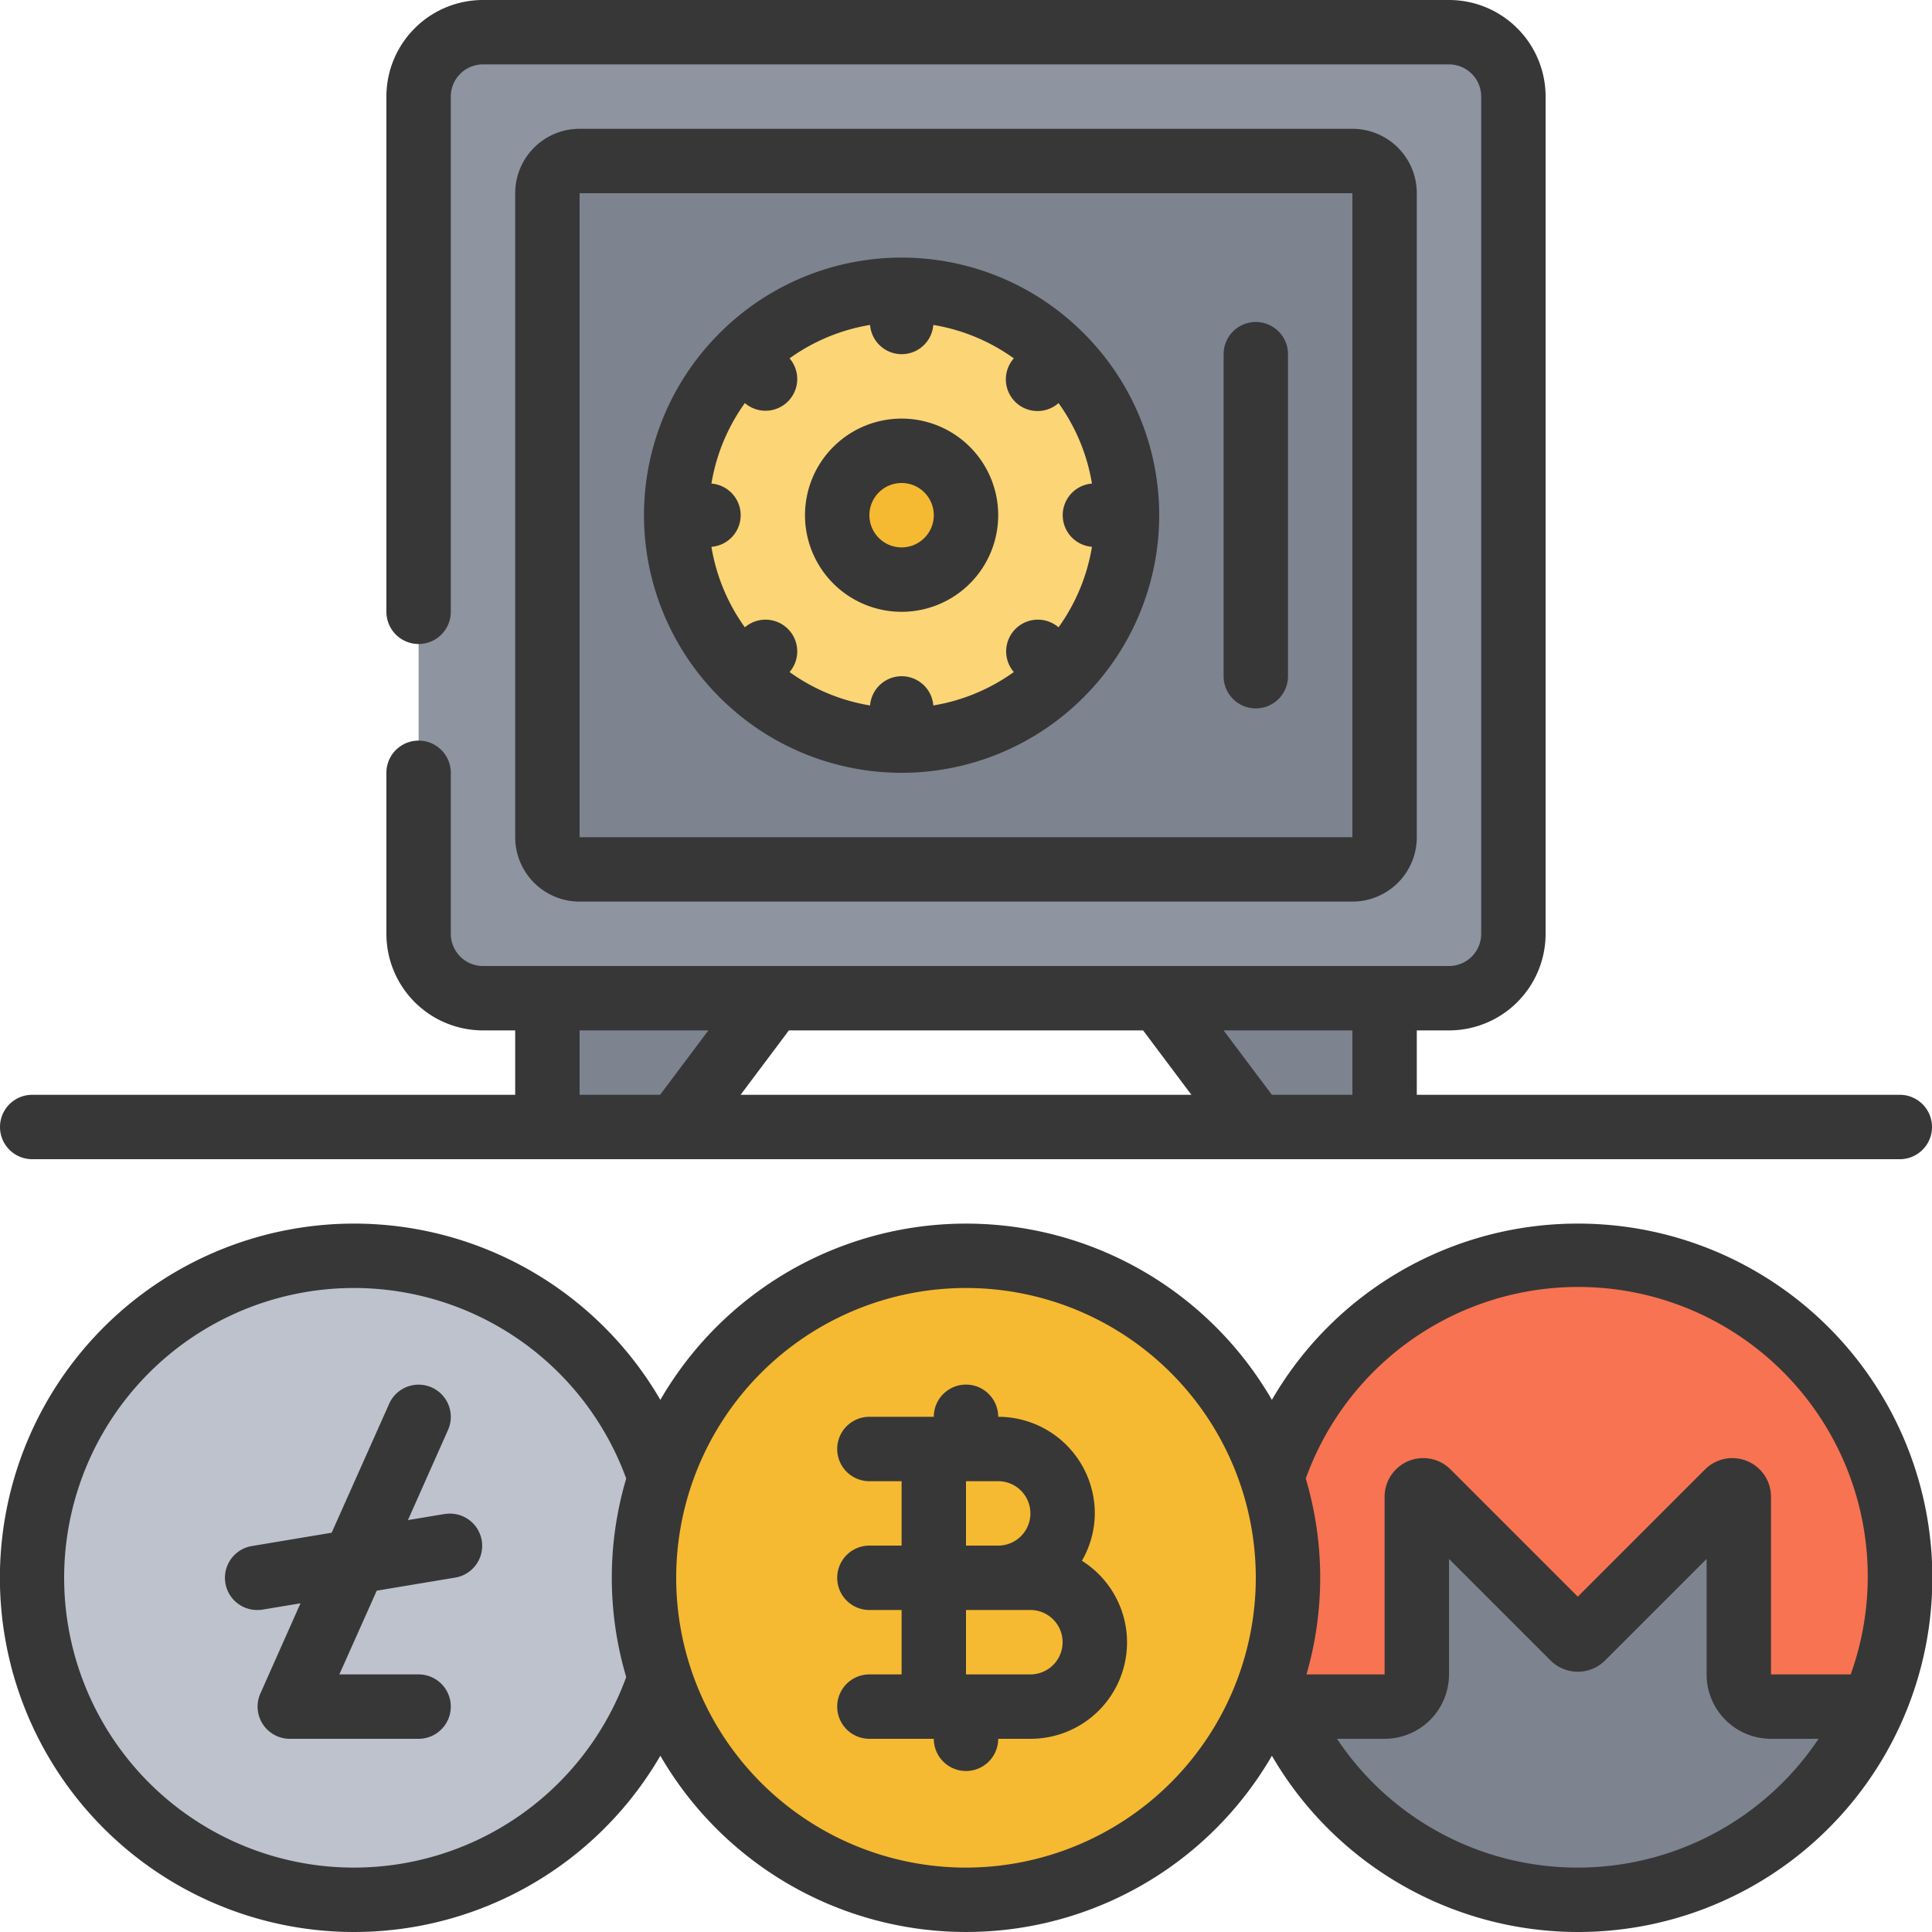
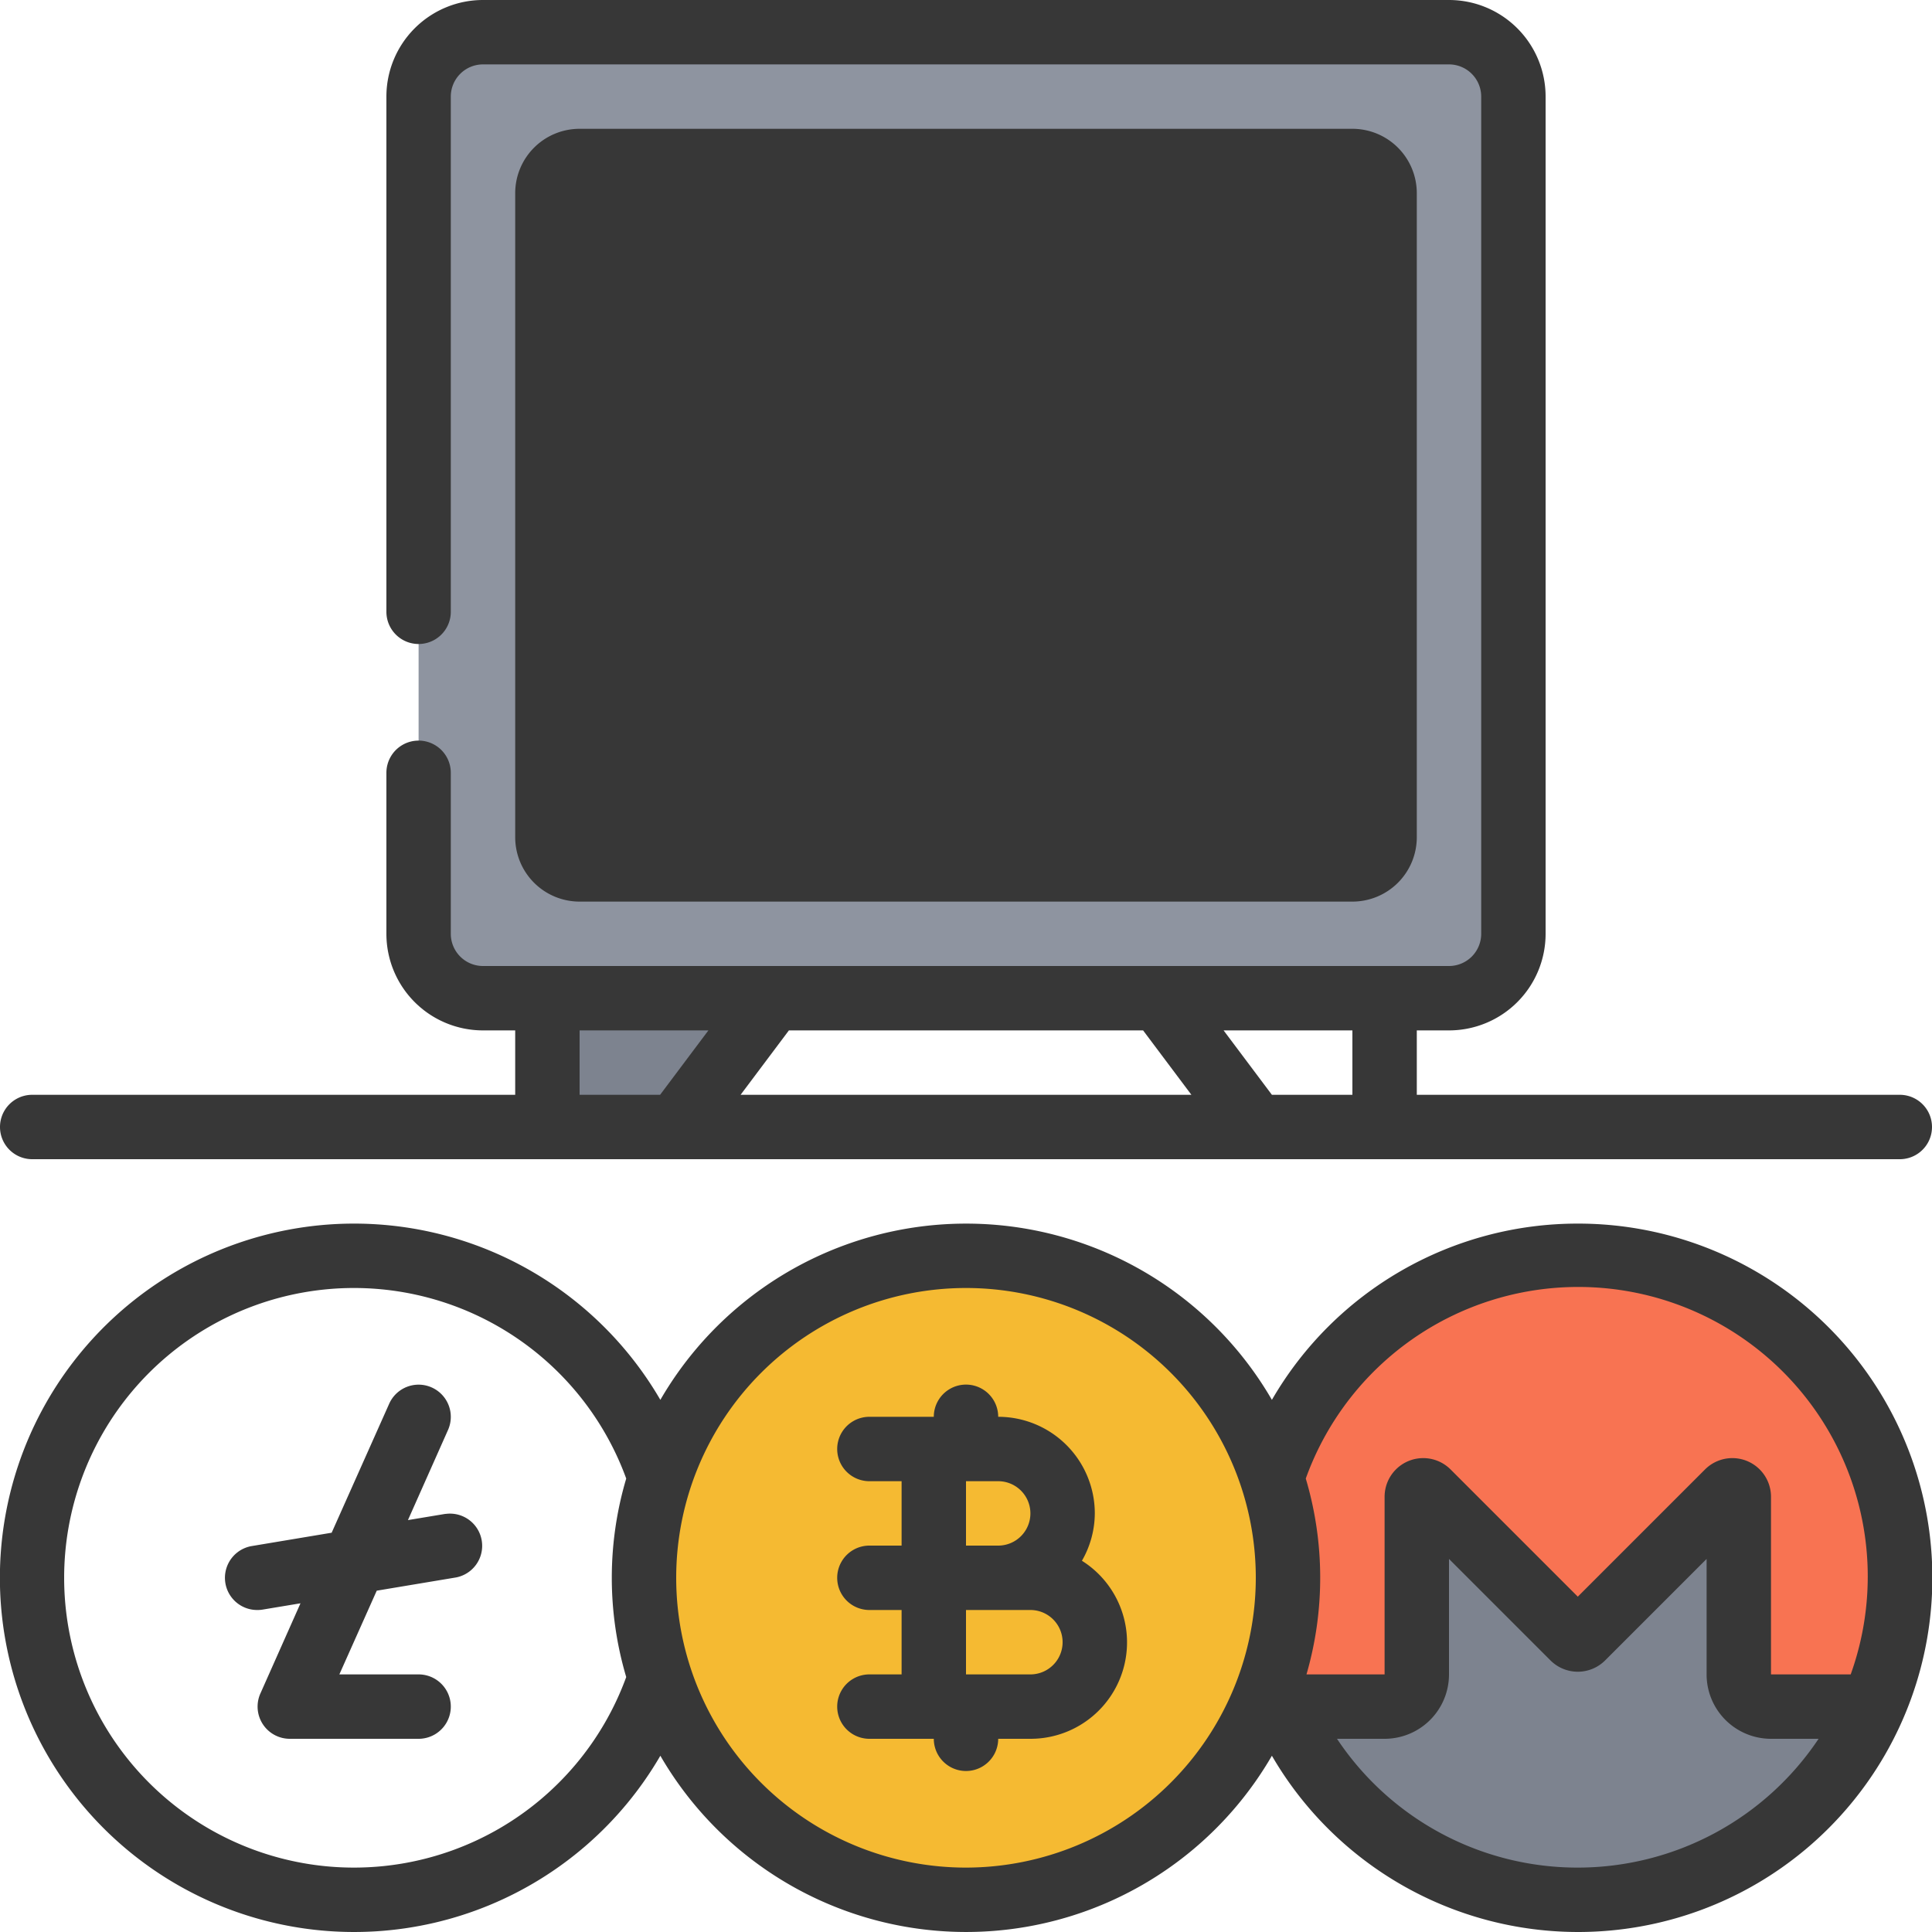
<svg xmlns="http://www.w3.org/2000/svg" id="icons" height="512" viewBox="0 0 60 60" width="512">
  <path d="m17 35v-4l3-1 4 1-3 4z" fill="#7d838f" />
-   <path d="m43 35v-4l-3-1-4 1 3 4z" fill="#7d838f" />
  <circle cx="30" cy="49" fill="#f5ba32" r="10" />
-   <path d="m20.5 52.12a10 10 0 1 1 0-6.24z" fill="#bdc2cc" />
  <path d="m58.16 53a9.992 9.992 0 0 1 -18.32 0h3.16a1 1 0 0 0 1-1v-5.52a.2.2 0 0 1 .34-.14l4.52 4.52a.193.193 0 0 0 .28 0l4.52-4.52a.2.2 0 0 1 .34.14v5.52a1 1 0 0 0 1 1z" fill="#7d838f" />
  <path d="m59 49a9.881 9.881 0 0 1 -.84 4h-3.16a1 1 0 0 1 -1-1v-5.52a.2.2 0 0 0 -.34-.14l-4.52 4.52a.193.193 0 0 1 -.28 0l-4.52-4.52a.2.2 0 0 0 -.34.14v5.52a1 1 0 0 1 -1 1h-3.16a9.4 9.4 0 0 1 -.34-.88v-6.24a10 10 0 0 1 19.5 3.12z" fill="#f87352" />
  <rect fill="#8e94a0" height="30" rx="2" width="34" x="13" y="1" />
-   <rect fill="#7d838f" height="26" rx="1" transform="matrix(0 1 -1 0 46 -14)" width="22" x="19" y="3" />
  <circle cx="28" cy="16" fill="#fcd576" r="7" />
  <circle cx="28" cy="16" fill="#f5ba32" r="2" />
  <g id="icons-2" fill="#373737" data-name="icons">
    <path d="m49 38a10.967 10.967 0 0 0 -9.5 5.474 10.974 10.974 0 0 0 -18.992 0 11 11 0 1 0 0 11.052 10.974 10.974 0 0 0 18.992 0 11 11 0 1 0 9.5-16.526zm-29.552 14.082a9 9 0 1 1 0-6.164 10.825 10.825 0 0 0 0 6.164zm10.552 5.918a9 9 0 1 1 9-9 9.01 9.01 0 0 1 -9 9zm19 0a8.973 8.973 0 0 1 -7.478-4h1.478a2 2 0 0 0 2-2v-3.586l3.153 3.153a1.2 1.2 0 0 0 1.694 0l3.153-3.153v3.586a2 2 0 0 0 2 2h1.478a9 9 0 0 1 -7.478 4zm8.475-6h-2.475v-5.52a1.2 1.2 0 0 0 -2.047-.847l-3.953 3.953-3.953-3.953a1.2 1.2 0 0 0 -2.047.847v5.52h-2.426a10.8 10.8 0 0 0 -.022-6.082 8.991 8.991 0 0 1 16.923 6.082z" />
-     <path d="m42 28a2 2 0 0 0 2-2v-20a2 2 0 0 0 -2-2h-24a2 2 0 0 0 -2 2v20a2 2 0 0 0 2 2zm-24-22h24v20h-24z" />
+     <path d="m42 28a2 2 0 0 0 2-2v-20a2 2 0 0 0 -2-2h-24a2 2 0 0 0 -2 2v20a2 2 0 0 0 2 2zm-24-22h24h-24z" />
    <path d="m33.657 10.343c-.007-.007-.016-.009-.024-.016a7.981 7.981 0 0 0 -11.266 0c-.008.007-.017.009-.024.016s-.009.016-.016.024a7.981 7.981 0 0 0 0 11.266c.007.008.009.017.016.024s.016.009.024.016a7.981 7.981 0 0 0 11.266 0c.008-.007.017-.009.024-.016s.009-.016.016-.024a7.981 7.981 0 0 0 0-11.266c-.007-.008-.009-.017-.016-.024zm.255 6.639a5.939 5.939 0 0 1 -1.038 2.5.985.985 0 0 0 -1.389 1.389 5.952 5.952 0 0 1 -2.5 1.038.985.985 0 0 0 -1.964 0 5.939 5.939 0 0 1 -2.5-1.038.985.985 0 0 0 -1.389-1.389 5.939 5.939 0 0 1 -1.038-2.5.985.985 0 0 0 0-1.964 5.952 5.952 0 0 1 1.038-2.5.985.985 0 0 0 1.389-1.389 5.939 5.939 0 0 1 2.5-1.038.985.985 0 0 0 1.964 0 5.952 5.952 0 0 1 2.5 1.038.984.984 0 0 0 1.389 1.389 5.952 5.952 0 0 1 1.038 2.5.985.985 0 0 0 0 1.964z" />
    <path d="m33.6 48.471a2.967 2.967 0 0 0 .4-1.471 3 3 0 0 0 -3-3 1 1 0 0 0 -2 0h-2a1 1 0 0 0 0 2h1v2h-1a1 1 0 0 0 0 2h1v2h-1a1 1 0 0 0 0 2h2a1 1 0 0 0 2 0h1a2.994 2.994 0 0 0 1.6-5.529zm-3.6-2.471h1a1 1 0 0 1 0 2h-1zm2 6h-2v-2h2a1 1 0 0 1 0 2z" />
    <path d="m13.836 47.014-1.167.194 1.245-2.8a1 1 0 0 0 -1.828-.812l-1.786 4.004-2.468.412a1 1 0 0 0 .168 1.988.927.927 0 0 0 .165-.014l1.167-.194-1.245 2.8a1 1 0 0 0 .913 1.408h4a1 1 0 0 0 0-2h-2.461l1.161-2.6 2.468-.412a1 1 0 0 0 -.328-1.972z" />
    <path d="m28 13a3 3 0 1 0 3 3 3 3 0 0 0 -3-3zm0 4a1 1 0 1 1 1-1 1 1 0 0 1 -1 1z" />
-     <path d="m39 10a1 1 0 0 0 -1 1v10a1 1 0 0 0 2 0v-10a1 1 0 0 0 -1-1z" />
    <path d="m59 34h-15v-2h1a3 3 0 0 0 3-3v-26a3 3 0 0 0 -3-3h-30a3 3 0 0 0 -3 3v16a1 1 0 0 0 2 0v-16a1 1 0 0 1 1-1h30a1 1 0 0 1 1 1v26a1 1 0 0 1 -1 1h-30a1 1 0 0 1 -1-1v-5a1 1 0 0 0 -2 0v5a3 3 0 0 0 3 3h1v2h-15a1 1 0 0 0 0 2h58a1 1 0 0 0 0-2zm-38.5 0h-2.5v-2h4zm2.5 0 1.5-2h11l1.5 2zm19 0h-2.5l-1.5-2h4z" />
  </g>
</svg>